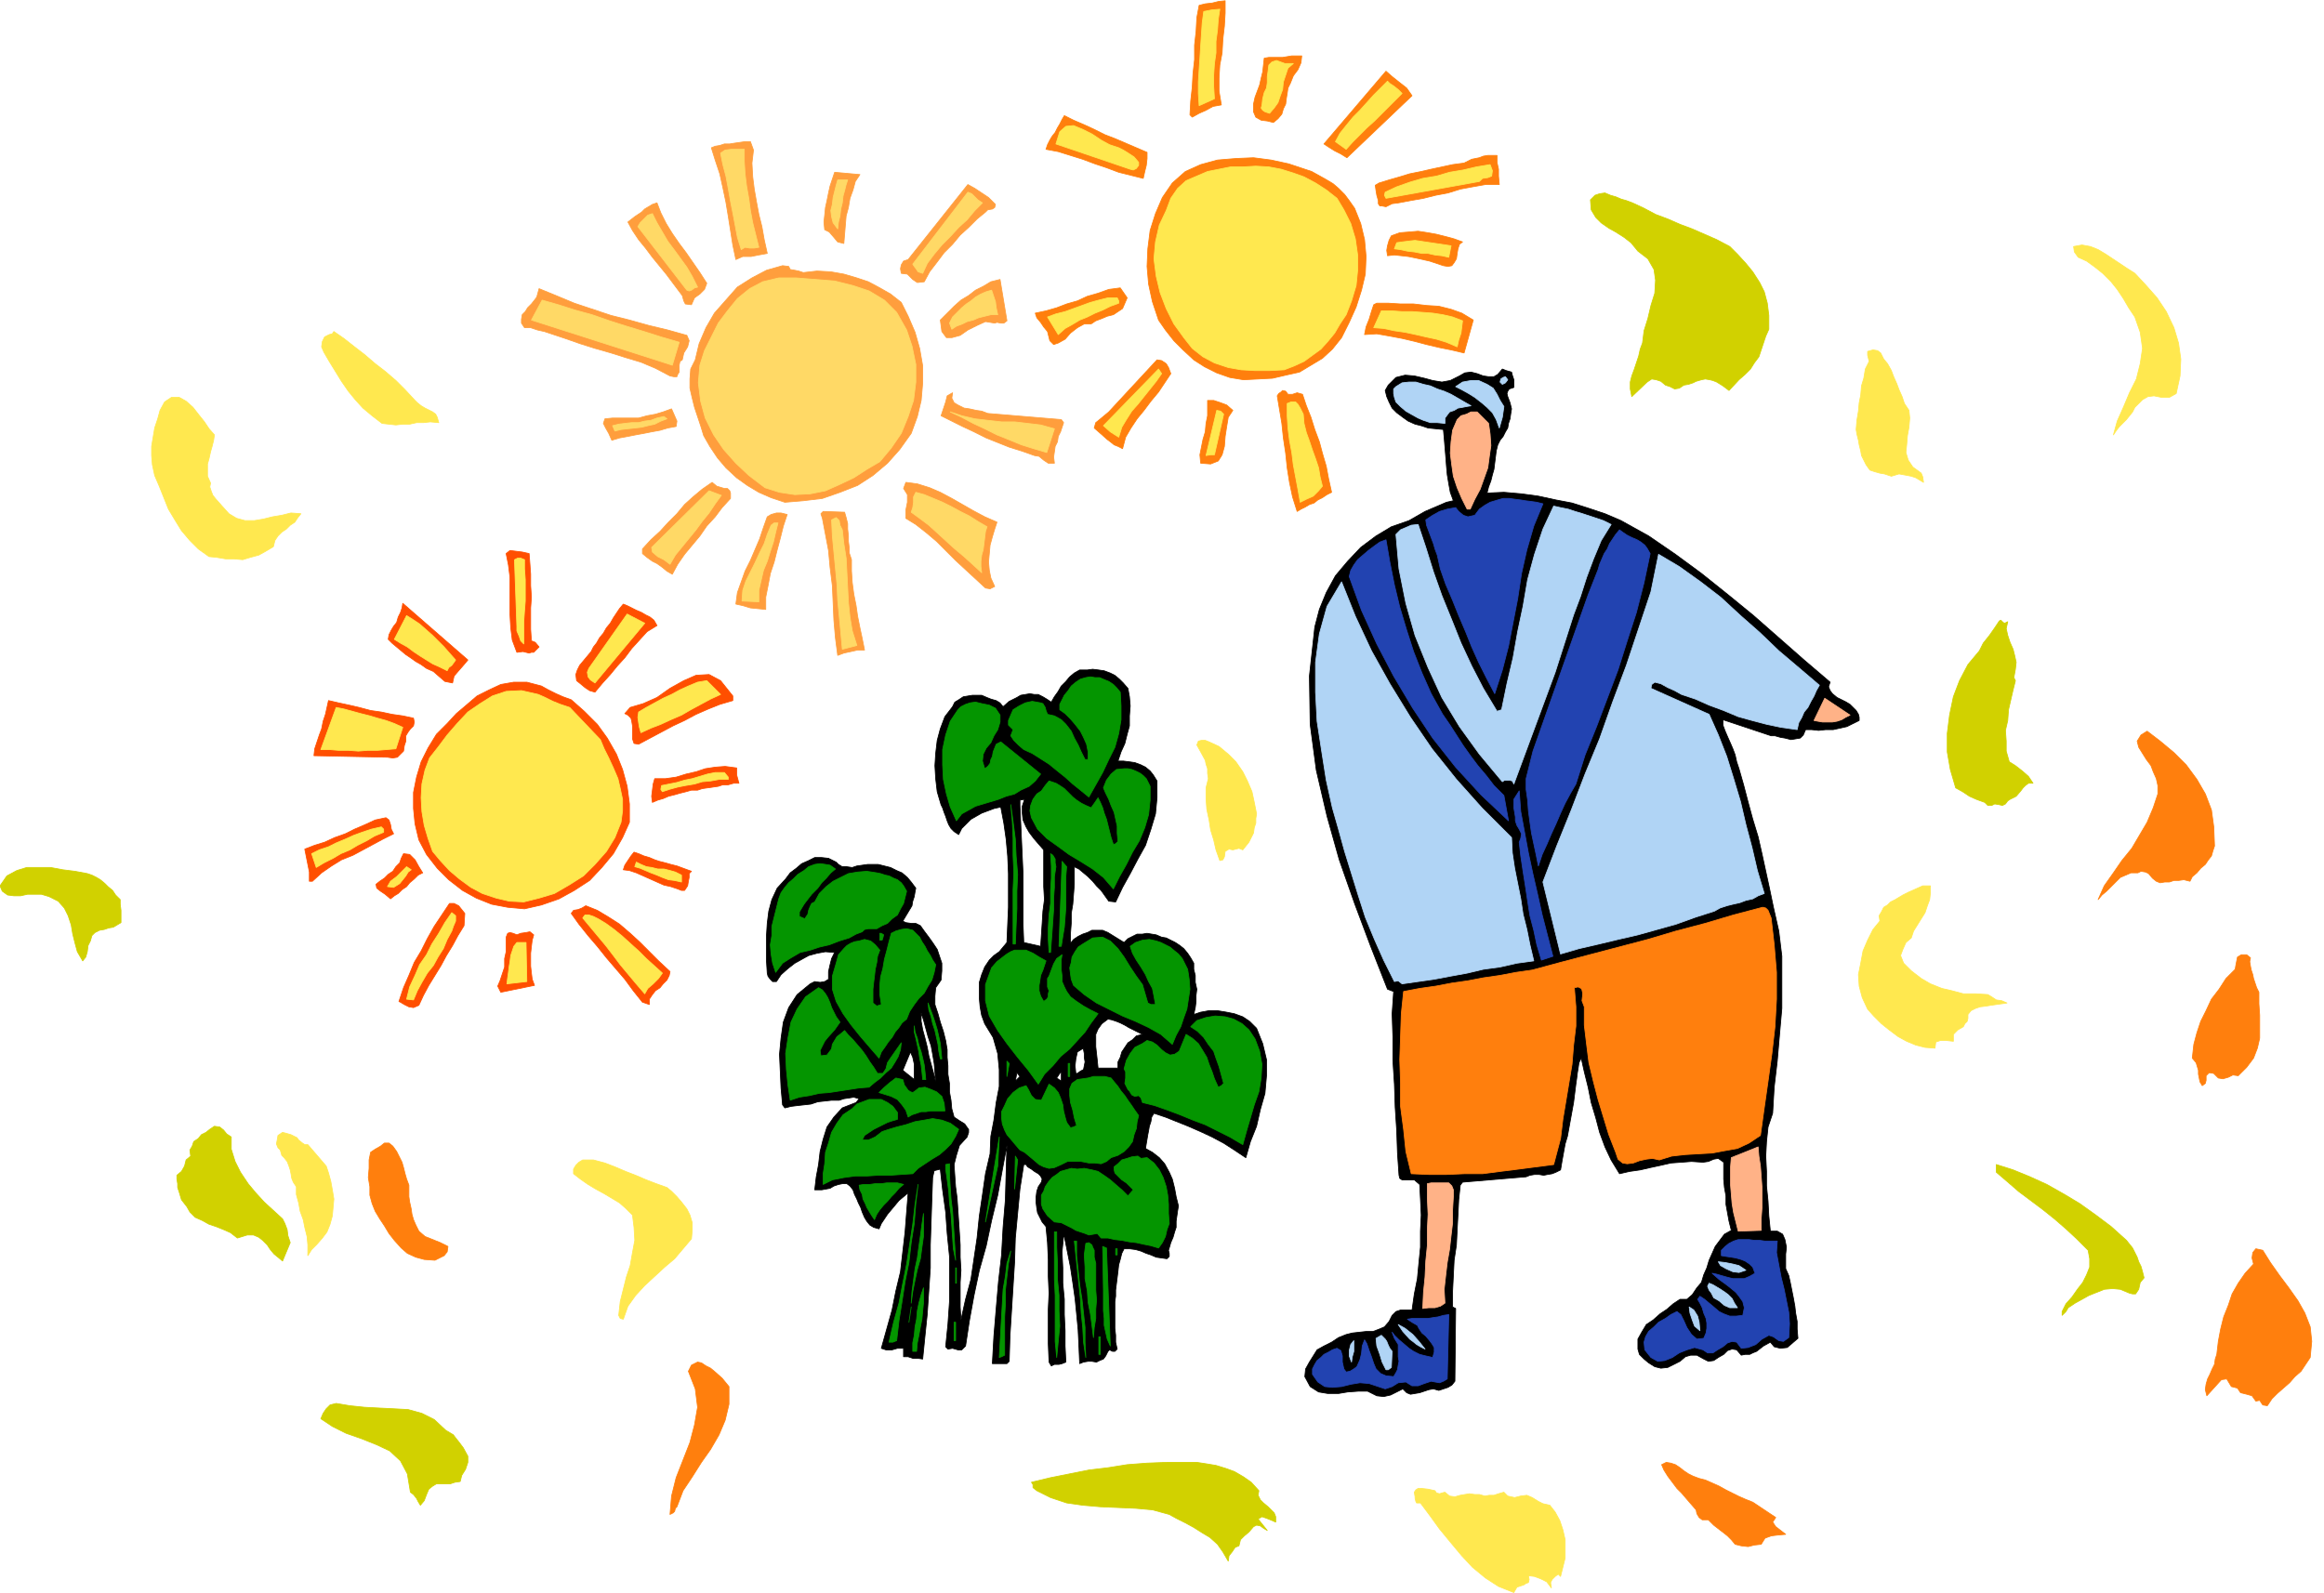
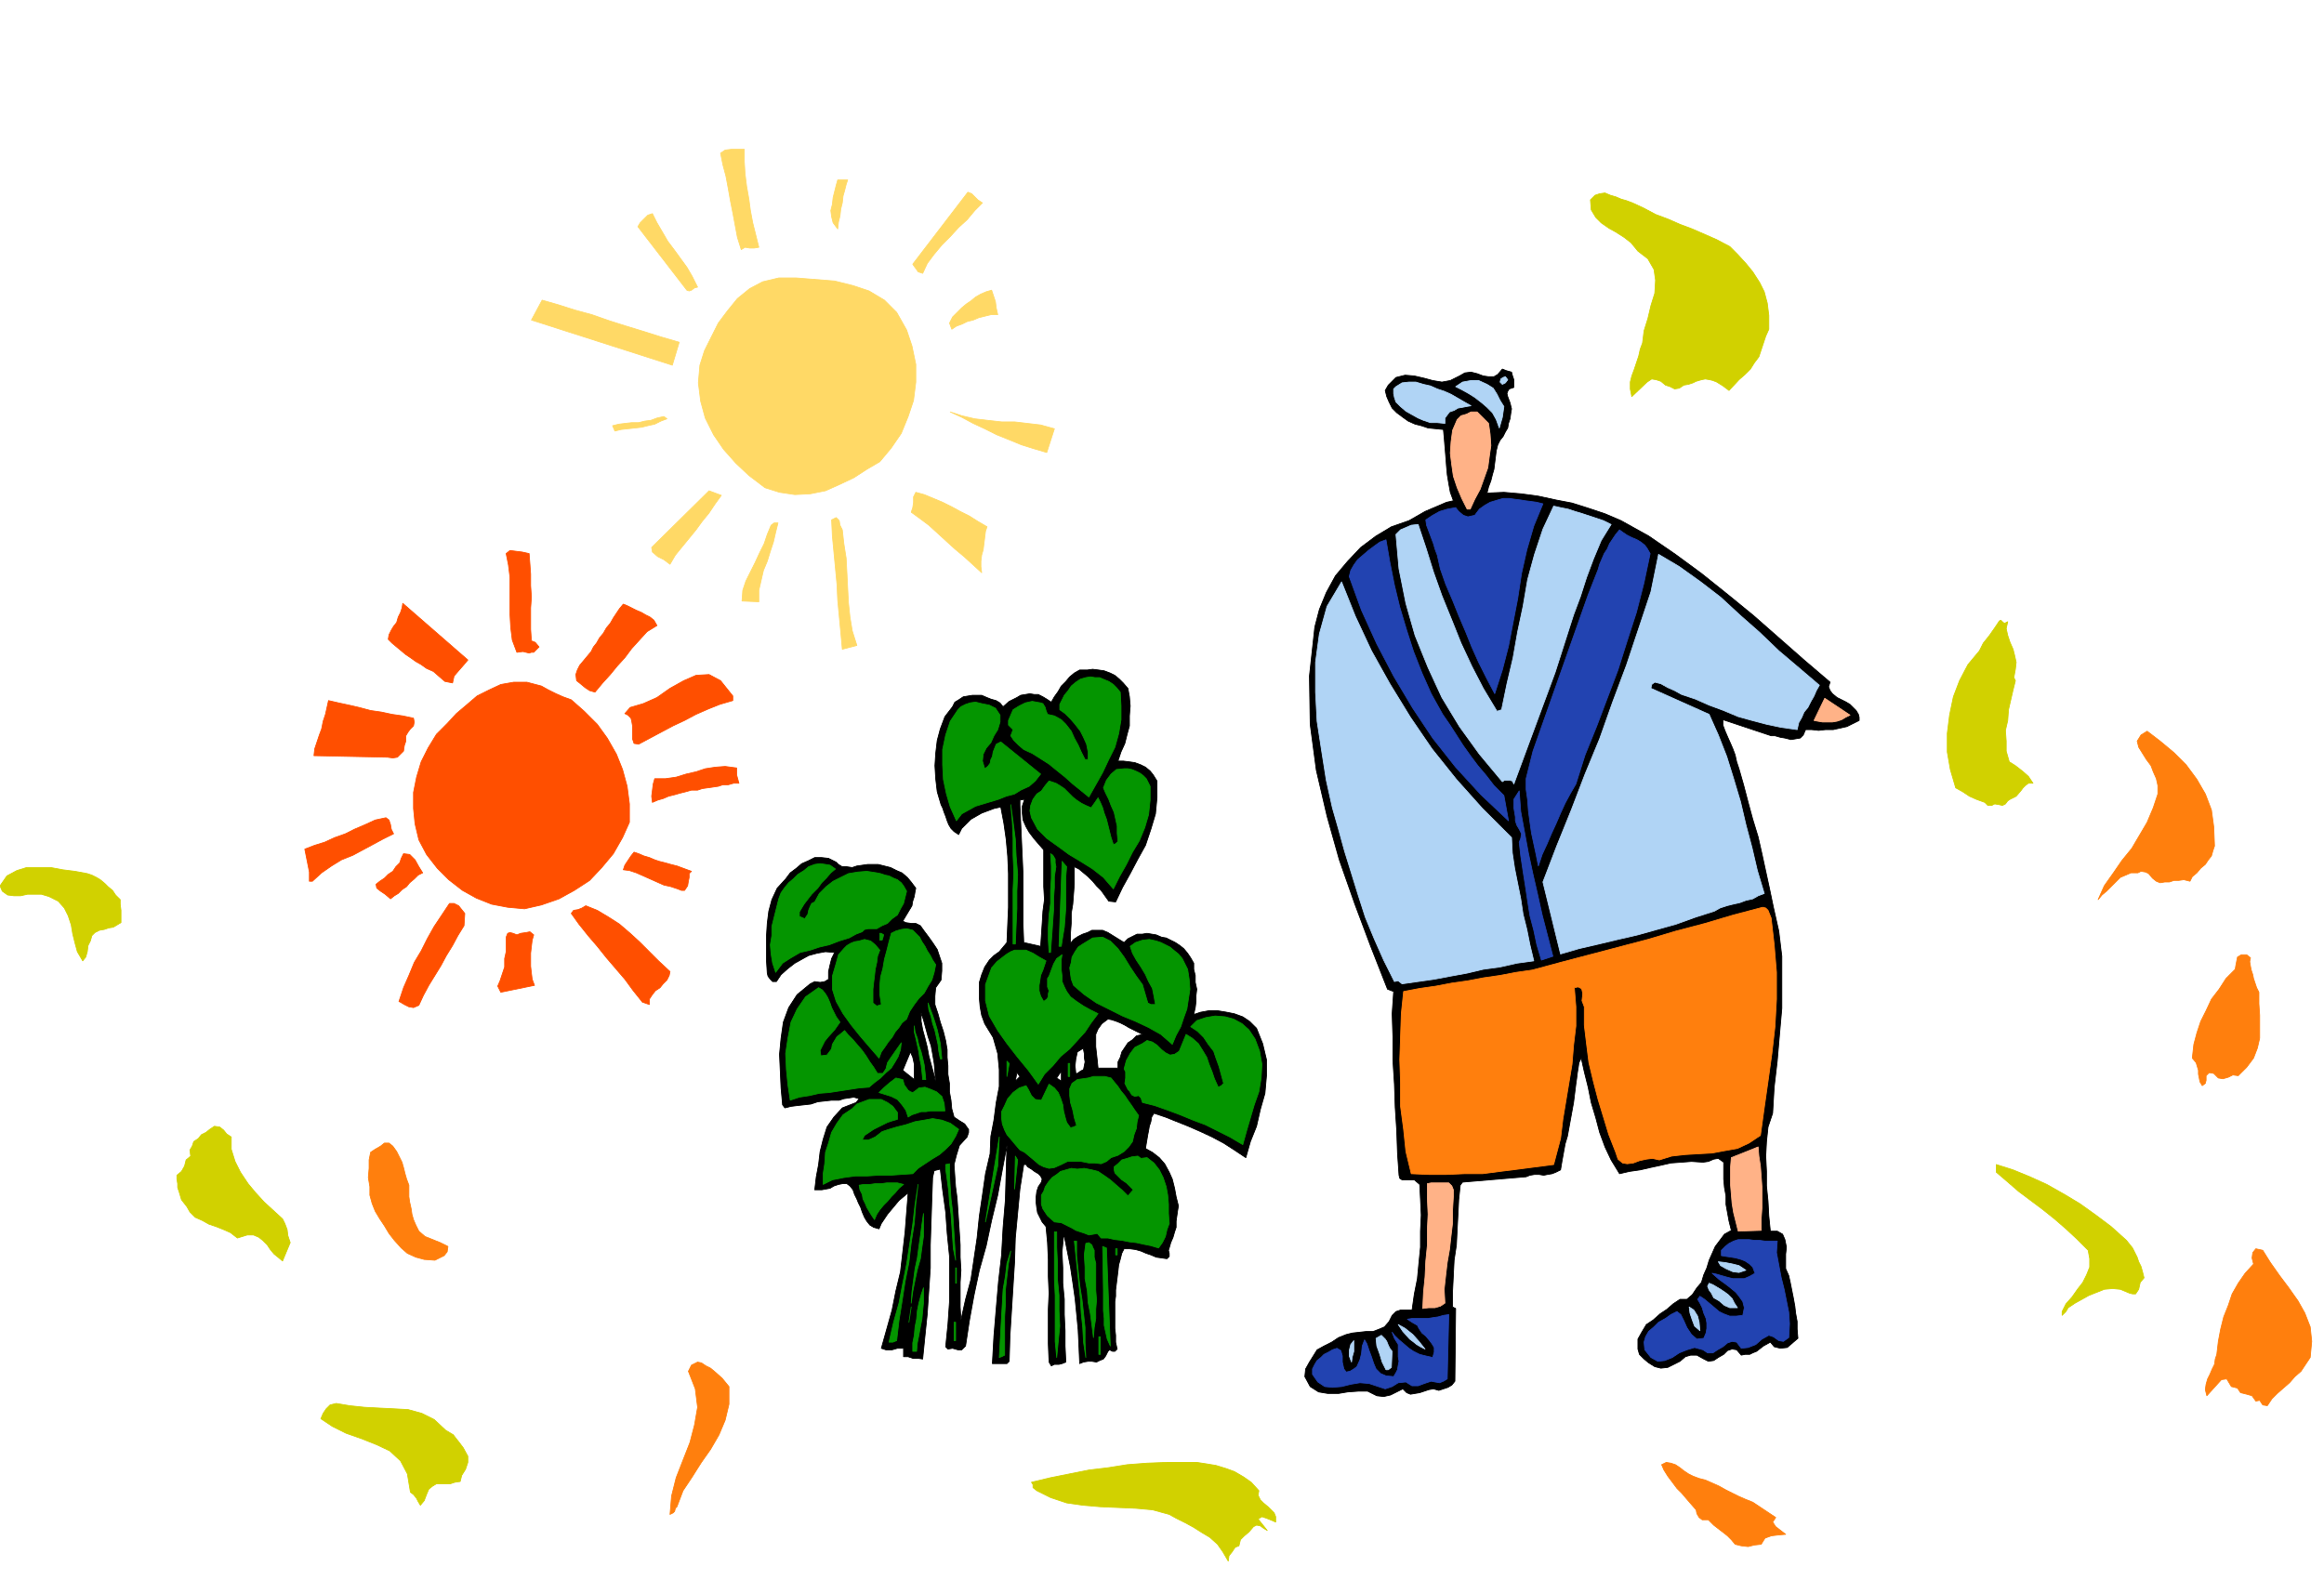
<svg xmlns="http://www.w3.org/2000/svg" fill-rule="evenodd" height="336.317" preserveAspectRatio="none" stroke-linecap="round" viewBox="0 0 3035 2081" width="490.455">
  <style>.pen0{stroke:#000;stroke-width:1;stroke-linejoin:round}.brush1{fill:#ff7f0d}.pen1{stroke:#ff7f0d;stroke-width:1;stroke-linejoin:round}.brush5{fill:#000}</style>
-   <path class="pen1 brush1" d="m1769 272 8 20 5 21 2 22-1 23-5 21-7 22-9 20-10 20-12 15-13 12-15 9-15 9-18 4-17 4-19 1-19 1-18-3-17-6-16-8-14-9-14-13-12-12-11-14-9-13-8-24-5-23-2-23 1-23 3-24 7-22 9-21 13-19 17-15 20-9 22-6 24-2 23-1 23 3 23 5 21 7 9 3 9 5 9 5 10 6 7 6 8 8 6 8 7 10zm-240 216-8 12-8 12-10 12-9 12-9 11-8 12-7 12-4 15-6-3-5-2-5-4-4-3-9-8-8-7 2-7 5-4 6-5 6-5 63-68 6 1 6 4 3 5 3 8zm81 48-6 9-2 12-2 13-1 13-3 11-5 8-10 4-13-1-1-11 2-10 2-10 3-10 1-11 2-10v-20h8l9 3 8 3 8 7zm69-25 3 4h6l6-2 7 2 5 15 6 15 5 16 6 16 4 15 5 17 3 16 4 18-6 3-6 4-6 3-5 4-6 2-5 3-6 3-5 3-6-19-4-19-3-19-2-19-3-20-2-19-3-18-3-18 2-3 3-2 2-2 4 1zm245-93-12 43-17-4-15-3-17-4-15-4-17-4-16-3-17-3-16 1 2-10 4-10 3-10 3-9 4-2h15l16 1h17l17 2 16 1 16 4 14 5 15 9zm-14-102-4 3-2 6-1 6-1 7-3 5-3 4-5 1-6-1-9-3-9-3-9-2-9-2-10-2-9-1-9-1-9 1-1-7 1-6 2-7 3-6 11-4 12-1 12-1 13 2 11 2 12 3 11 3 11 4zm45-113v9l2 9v9l1 11h-18l-17 3-16 3-16 5-16 3-16 4-17 3-16 3-8 1-8 4-5-1h-3l-2-3v-4l-2-7-1-6-1-7 5-3 13-4 14-4 13-4 15-3 13-3 14-3 14-3 15-2 10-5 10-2 5-2 6-1h12zm-111-78-85 81-8-5-8-4-8-5-6-4 81-95 8 7 10 8 9 7 7 10zm-144-52-1 9-4 9-6 8-4 10-3 6-1 7-1 6-1 8-3 6-2 7-5 6-6 5-8-2-8-1-7-4-3-7v-10l2-9 3-8 3-8 2-9 2-8 1-9 1-9 6-1h18l6-1 6-1h13zM1600 1v16l-1 17-2 17-1 18-3 16-1 17v17l3 18-11 2-9 5-9 4-9 5-3-3 1-18 2-18 1-18 2-18V59l2-18 1-18 3-16 8-2 9-1 8-2 9-1zm-102 198v8l-1 9-2 8-2 9-16-4-16-4-16-6-15-5-16-6-16-5-16-5-16-3 2-6 3-6 3-5 4-5 3-6 3-5 3-6 3-5 12 6 14 6 13 6 14 7 13 5 14 6 14 6 14 6zm-26 190-3 7-3 7-6 4-6 4-8 2-7 3-8 3-6 4h-9l-9 5-9 7-7 8-9 5-6 2-5-5-3-12-5-6-4-6-5-6-2-6 14-3 14-4 13-5 14-4 13-6 14-4 14-5 15-2 9 13z" />
-   <path d="m1028 672-5 15-4 16-4 15-4 16-5 15-3 16-3 15v16l-10-1-10-1-10-3-9-2 2-15 5-14 5-14 7-14 6-14 6-14 5-15 5-14 5-3 7-2h6l8 2zm75-3 2 7 2 8v7l1 9v7l1 8v7l3 9v15l1 15 2 15 3 15 2 14 3 15 3 14 3 15h-9l-9 2-9 2-8 3-3-23-2-23-1-23-1-22-3-24-2-22-4-21-4-21-2-6 3-3 28 1zm199 13-3 9-3 10-3 11-1 11-1 11 1 11 2 10 5 11-6 3-6-1-13-12-13-12-13-12-12-12-13-13-13-11-14-11-13-8v-11l2-10v-10l-5-8 3-8 15 2 16 5 14 6 15 8 14 8 14 8 15 8 16 7zm-58-169-1 7 3 6 5 3 8 4 7 1 9 2 7 1 8 3 96 8 3 4-2 6-2 6-3 6-1 7-3 6-1 7-1 7 1 8h-8l-6-4-6-5-6-1-17-6-16-5-15-6-15-6-16-8-15-7-14-7-14-7 3-9 3-9 2-8 7-4zm71-94-4 3h-4l-5-1-3 1-12-2-11 5-12 6-10 7-11 3h-7l-6-8-2-15 9-9 9-9 9-8 10-6 9-7 10-5 10-6 12-3 9 54zm-15-152-1 4-3 2-6 1-3 3-11 9-11 11-11 10-10 12-11 11-9 12-10 13-7 13-9 1-6-4-7-7-8-1-1-6 1-5 3-5 6-2 78-98 9 5 9 6 9 6 9 9zm-177-39-6 9-3 11-4 11-2 12-3 11-1 12-1 12-1 12-8-2-5-6-6-7-6-3-1-10 1-9 1-10 2-9 2-10 2-9 3-9 3-9 33 3zm-139-32-2 17 1 18 2 16 3 17 3 16 4 16 3 17 4 18-11 2-10 2h-11l-9 4-4-19-3-19-3-19-3-18-4-19-4-18-6-18-5-16 5-2 6-1 6-2h7l6-1 7-1 7-1h7l4 11zm-61 174-3 8-6 6-7 5-4 9-8-1-2-4-2-7-3-4-9-12-9-12-9-11-9-11-9-12-9-11-8-12-6-11 9-7 9-6 4-4 5-3 5-3 6-2 5 13 7 14 8 13 9 13 9 12 9 13 9 13 9 14zm-26 68 3 7-2 8-5 8-2 9-3 2-1 5v9l-2 3-1 3h-4l-5-1-19-10-19-8-20-6-19-6-21-6-19-6-20-7-18-6-9-3-9-2-9-3h-8l-4-6v-5l1-6 4-4 3-5 5-5 4-5 3-4 3-11 22 9 24 10 24 8 24 8 24 6 25 7 25 6 25 7zm-13 112-1 7-11 2-10 3-11 2-10 2-11 2-10 2-11 2-10 3-4-9-4-7-3-6 2-6 10-1h34l11-3 11-2 10-3 11-4 7 16zm70 101-11 12-9 12-11 12-9 13-10 12-10 12-9 13-7 13-7-4-6-5-7-5-6-3-7-5-6-5v-6l11-12 12-11 11-12 11-11 10-12 11-10 12-10 13-9 6 5 10 3h4l3 3 1 3v7zm76-303 2 4 6 1 5 1 6 2 18-2 18 1 17 3 17 5 15 5 15 8 14 8 14 11 9 18 9 21 6 21 4 23v22l-2 23-5 21-8 22-15 21-16 18-19 16-20 13-23 9-23 8-25 3-24 2-18-6-16-7-15-9-14-10-14-13-11-13-10-15-8-14-4-13-4-12-4-12-3-12-3-13v-12l1-13 6-12 5-21 9-21 11-19 15-17 15-17 19-12 19-10 21-6 8 1z" style="stroke:#ff9e3d;stroke-width:1;stroke-linejoin:round;fill:#ff9e3d" />
  <path d="M957 909v6l-17 5-15 6-16 7-15 8-15 7-15 8-15 8-15 8-6-1-2-6v-17l-1-6-1-4-4-4-4-2 7-8 17-5 18-8 17-12 18-10 16-7 17-1 15 8 16 20zm8 114h-7l-7 2h-7l-6 2-7 1-7 1-7 1-6 2h-8l-7 2-8 2-7 2-8 2-7 3-7 2-7 3-1-8 1-8 1-8 2-7h14l14-2 13-4 13-3 12-4 13-2 13-1 15 2v9l3 11zm-81 108 19 7-3 3v5l-1 5-1 6-2 3-2 3h-4l-5-2-9-3-9-2-9-4-9-4-9-4-9-4-9-3-8-1 2-6 4-6 4-6 4-5 6 2 7 3 7 2 7 3 6 2 8 2 7 2 8 2zm-9 138-1 5-3 6-5 5-4 5-6 4-4 5-4 6v7l-9-3-12-15-11-15-12-14-12-14-12-15-12-14-12-15-10-14 3-4 6-1 5-2 5-3 15 6 15 9 14 9 14 12 12 11 13 13 12 12 15 14zm-178-48-2 7-1 8-1 9v17l1 9 1 8 3 8-44 9-4-8 3-7 3-9 3-9v-11l2-9v-19l2-5 3-1 4 1 5 2 5-2 7-1 5-1 5 4zm-90-28-1 16-8 13-7 13-8 13-7 13-8 13-8 13-7 13-6 13-7 3-6-1-6-3-5-3-2-1 6-18 7-16 7-17 9-15 8-16 9-16 10-15 10-15h6l6 3 4 5 4 5zm-55-53-6 3-5 5-6 5-4 5-6 4-5 5-5 3-5 4-7-6-6-4-5-4-1-5 5-4 6-4 5-5 6-4 4-6 5-5 2-6 3-6 8 1 7 7 5 9 5 8zm-38-51-14 7-13 7-13 7-13 7-15 6-13 8-13 9-12 11h-4v-12l-1-5-1-5-2-10-2-10 13-5 13-4 13-6 14-5 12-6 14-6 13-6 14-3 4 3 2 6 1 6 3 6zm26-151 1 5-1 5-4 4-3 4-3 5v7l-2 6-1 7-4 4-4 4-6 1-7-1-96-2 1-9 3-9 3-9 3-8 2-10 3-9 2-9 2-9 13 3 14 3 13 3 15 4 14 2 14 3 14 2 14 3zm71-76-5 6-7 8-6 7-2 9-10-2-7-6-8-7-9-4-7-5-7-4-7-5-6-4-6-5-6-5-6-5-5-5 1-6 3-6 3-5 4-5 2-7 3-6 2-6 1-6 85 74zm80-139 1 13 1 14v15l1 15-1 14v28l1 15 5 2 5 6-4 4-3 3h-3l-3 1-8-2-8 1-6-16-2-16-1-17v-49l-2-16-3-15 5-4 8 1 8 1 9 2zm167 94-13 8-10 11-10 11-9 12-10 11-9 11-10 11-10 12-7-2-6-4-6-5-5-4-1-8 2-6 3-6 5-6 5-6 5-6 3-6 4-5 4-7 5-6 4-7 5-6 4-7 4-6 4-6 5-6 5 2 6 3 6 3 7 3 5 3 6 3 5 4 4 7zm-112 97 17 15 17 17 13 18 12 21 8 20 6 22 3 23v24l-9 20-12 21-15 18-16 17-20 13-20 11-23 8-22 5-22-2-21-4-20-8-18-10-18-14-15-15-14-18-10-19-5-21-2-20v-21l4-20 6-20 9-18 11-18 14-14 12-13 13-11 14-12 16-8 15-7 17-3h17l19 5 9 5 10 5 9 4 11 4z" style="stroke:#ff4f00;stroke-width:1;stroke-linejoin:round;fill:#ff4f00" />
-   <path d="m1593 12-2 13-1 14-2 15v15l-2 14-1 15v15l1 16-20 9-1-16v-15l1-16 1-15 1-16 1-15 1-15 2-15 10-2 11-1zm96 71-7 6-3 9-3 9-1 10-3 8-3 9-5 7-6 7-6-2-3-2-2-3 1-3 1-9 2-8 3-6 1-7v-8l1-7 1-8 4-4 6-2 11 4h11zm142 39-9 9-9 9-9 9-9 9-10 9-9 9-9 9-9 10-7-5-7-5 6-11 8-10 9-11 9-9 9-10 9-10 9-9 9-9 3 3 6 4 5 4 5 5zm-344 90v4l-3 4-4 2-4-1-97-33 5-16 8-7 10-1 12 5 12 6 12 8 11 6 12 4 6 3 8 5 6 4 6 7zm259 47 9 15 9 18 6 20 3 21v20l-2 20-6 20-7 18-8 12-7 12-9 11-9 10-11 8-11 8-13 6-13 5-19 1h-19l-18-1-17-3-18-6-15-8-14-11-11-14-13-18-10-20-8-21-5-21-3-23 2-22 5-22 9-19 6-16 9-13 11-10 14-6 14-6 15-3 15-3h16l17-1 17 1 16 3 16 5 14 5 15 8 14 9 14 11zm146 77-9-2-9-1-9-2h-8l-10-2-9-1-9-2-8-1 3-8 7-1 8-1 9-1 47 7-3 15zm-431 57v3l-11 4-10 5-10 4-10 5-10 4-10 6-9 5-9 8-14-23 11-4 12-3 11-4 11-4 11-4 11-3 12-3h12l2 4zm449 26-1 8-1 8-3 9-2 9-14-6-13-4-14-3-13-3-14-3-14-2-14-3-13-1 10-22h13l14 1h13l14 1 13 1 13 2 13 3 13 5zm-393 69-7 10-8 10-8 10-8 10-8 9-7 11-6 10-4 13-11-7-9-8 72-74 4 6zm210 147-5 6-7 7-9 4-8 4-3-17-3-16-3-16-2-16-3-16-2-16-1-16v-16l5-2h6l3 3 3 5 4 8 1 12 3 12 4 11 4 12 4 11 4 12 2 12 3 12zm-129-94-12 53h-5l-6 1 14-59 5 1 4 4zm351-318-1 7-5 2-7 1-4 4-122 22-2-4 1-4 15-7 17-6 17-5 18-3 17-5 18-3 17-4 18-3 3 8zM685 731v12l1 14v28l-1 13-1 14v29l-4-4-2-6-3-7v-6l-3-84v-3l4-2h4l5 2zm92 161-6-4-3-4-1-6 2-5 50-71 23 12-65 78zm-182-30-2 3-3 4-4 3-2 4-10-5-9-4-8-5-8-5-9-6-8-6-9-5-8-5 16-31 8 5 9 6 8 7 9 8 7 7 8 8 7 8 8 9zm346 45-13 6-13 7-13 7-12 7-14 6-13 6-13 5-13 6-2-7-1-6-1-7 1-7 10-6 11-6 11-6 11-5 11-6 11-5 12-5 12-2 18 18zm-157 59 5 12 6 12 6 13 6 14 3 13 3 14v15l-2 15-8 20-11 18-15 17-15 15-19 12-19 11-20 6-20 5-19-1-17-4-18-6-15-8-15-11-13-11-12-13-10-12-6-17-5-17-3-18-1-18 1-18 4-18 6-16 11-14 12-16 13-15 14-15 16-11 16-10 18-6 20-1 22 5 9 4 10 5 5 2 5 2 6 2 6 2 40 42zm-258-16-9 28-12 1-12 1h-13l-12 1-13-1h-13l-12-1h-11l20-55 10 2 11 3 11 3 12 3 10 3 11 3 11 4 11 5zm425 65v3h-12l-11 2-11 1-10 3-12 2-10 2-11 3-9 3-2-3 1-5 10-2 10-2 10-3 10-2 10-3 10-3 10-2h12l5 6zm-450 68v4l-12 5-10 6-12 6-10 6-12 5-10 6-12 6-10 6-6-18 10-5 12-4 10-5 12-5 11-5 11-4 12-4 13-3 3 3zm389 60v9l-9-2-8-1-8-3-7-3-8-3-7-3-7-3-7-2 2-6 6 3 7 3 7 1 8 2h8l8 2 7 2 8 4zm-353-7-4 3-3 5-4 5-4 5-8 5-8-1 4-7 8-6 7-7 6-6 6 4zm53 80-6 11-5 12-7 11-6 11-8 10-7 12-6 11-5 12-9-1 4-16 7-15 6-14 9-13 7-14 9-14 8-14 9-13 5 4v7l-3 7-2 6zm275 55-5 7-7 7-7 6-4 7-12-14-10-12-10-12-9-12-10-13-10-12-10-12-10-12 3-4h5l6 2 6 3 10 6 11 8 11 9 11 10 10 9 10 10 10 9 11 10zm-177 11-26 3 1-8 1-7 1-8 1-6 1-8 2-6 2-6 4-5h12l1 51zm1805-746 1 10-1 12-2 11-1 12-1 10 3 10 6 9 11 8 2 5 1 7-5-3-5-3-6-2-5-1-11-2-10 3-9-3-6-1-7-2-6-2-5-7-3-6-3-6-1-6-2-8-1-6-2-8-1-6 1-12 2-12 1-11 2-10 1-12 3-10 2-12 5-10-2-8v-5l7-2 6 1 4 3 4 8 5 6 5 9 3 8 4 9 3 8 4 9 3 9 6 9zm-606 1413 6 5 7 1 7-2 6-1 6-1 7 1h6l7 2 6-1h6l6-2 7-2 5 5 9 2 8-2 8-1 7 3 8 5 6 3 9 2 7 9 6 11 4 12 3 13v24l-3 12-3 12-3-3-4 3-4 4-2 4 1 7-6-8-8-4-8-3-8-1 1 5-1 4-3 1-3 2-9 3-4 7-20-8-17-11-17-14-14-15-15-18-14-17-13-18-12-16h-5l-1-2-1-4v-2l-1-6 2-3 3-2h4l9 1 9 2 2 3 4 1 3-1 4-1zM426 1523l3 9 3 11 2 11 2 12-1 11-1 11-3 11-4 10-6 8-7 8-7 7-5 8v-14l-1-11-3-12-2-10-4-11-2-11-3-11v-10l-4-6-2-5-1-6-1-5-2-6-2-5-4-5-3-3-2-7-3-3-2-5 1-5 1-6 3-2 3-2 4 1 7 2 8 4 2 3 5 4 3 2h4l24 28zM542 523l3 3 5 4 5 3 6 3 4 2 4 3 2 4 2 7-11-1-9 1h-9l-9 2h-9l-9 1-9-1-9-1-13-10-12-10-10-11-9-11-9-13-8-13-8-13-7-12-3-7 1-7 3-6 6-3 4-1 2-3 13 9 14 11 13 10 14 12 13 10 14 12 12 12 13 14zm1099 540-1 6v6l-2 6-1 7-3 6-3 6-4 5-4 5-5-2-4 1-4 1-5-1-5 3-1 7-2 4-4 1-5-14-3-13-4-13-2-13-3-14-1-14v-14l3-12-1-7v-6l-2-6-1-5-6-11-5-9 2-5 4-1h5l5 2 13 6 12 10 10 10 9 13 6 12 6 14 3 14 3 15zm1147-706 14 15 15 17 12 18 10 21 6 20 3 21-1 22-5 23-9 5h-10l-10-2-8 1-7 4-5 5-5 5-3 6-8 10-9 9-4 5-4 6 5-18 8-18 8-19 9-18 5-20 3-20-3-21-7-20-8-12-7-12-8-12-8-10-11-11-10-8-11-8-11-5-5-7-1-7 11-2 11 2 10 4 10 6 9 6 9 6 9 6 11 7zm-292 868-7 6-4 9-3 8 4 10 10 10 13 10 12 7 15 6 13 3 15 4h16l16 1 5 3 6 4 7 1 7 3-7 1-7 1-7 1-6 1-8 1-6 2-6 3-4 5v5l-1 4-3 3-2 4-7 4-6 6v9l-9-1h-8l-6 2-1 8-13-1-12-3-12-5-11-6-12-9-10-8-10-10-8-9-7-15-4-15-1-15 3-15 3-16 6-14 7-14 9-11-1-7 3-5 3-6 5-3 4-4 6-3 5-3 5-3 8-4 9-4 9-4h10v9l-1 9-3 8-3 9-5 8-5 8-5 8-3 9zM871 1551l6 5 7 7 6 7 7 9 4 8 3 10v10l-1 11-11 13-11 13-13 11-13 12-13 12-12 13-10 14-6 17-4-1-2-4 2-18 4-16 4-16 5-15 3-17 3-16-1-17-2-16-9-9-8-7-10-6-10-6-11-6-10-6-10-7-9-7v-6l3-5 4-4 5-3h14l15 4 13 5 14 6 13 5 14 6 13 5 14 5zM280 568l-1 7-2 8-2 7-2 9-2 7v16l4 9-1 5 2 6 2 5 4 5 8 9 9 10 10 6 11 3h12l12-2 12-3 12-2 12-3 13 1-4 5-4 6-6 4-5 5-6 4-5 5-4 6-2 8-10 6-9 5-11 3-10 3-11-1h-11l-12-2-10-1-14-10-11-11-11-13-8-13-9-15-6-15-6-15-6-14-3-14-1-12v-12l2-12 2-12 4-12 3-11 6-11 9-6h10l9 5 9 8 7 9 8 10 6 9 7 8z" style="stroke:#ffe84f;stroke-width:1;stroke-linejoin:round;fill:#ffe84f" />
  <path class="pen0 brush5" d="m1974 486 1 4 2 6v10l-6 2-2 3-1 3 1 4 3 8 2 8-1 6-1 7-2 6-1 6-3 5-3 6-4 5-3 6-2 8-1 8-1 8-1 8-2 7-2 8-3 8-2 8 22-1 23 2 22 3 23 5 21 4 22 7 21 7 21 9 36 20 35 24 34 25 35 28 33 27 33 29 33 29 34 29-2 6 2 5 3 4 6 5 6 3 6 3 5 3 6 6 2 2 3 5 1 4v4l-8 4-8 4-9 2-9 2h-10l-9 1-9-1h-8l-3 7-4 4-6 1-6 1-8-2-6-1-7-2h-5l-63-21v7l3 8 3 7 4 9 3 7 3 8 2 9 3 9 6 21 6 23 6 22 7 23 5 22 5 23 5 23 5 24 7 31 4 33v68l-3 34-3 35-4 34-2 34-6 18-2 19-1 19 1 20v19l2 20 1 19 2 20h9l7 4 3 7 2 10-1 9v19l4 9 2 9 2 10 2 10 2 11 1 9 2 11v10l1 12-7 6-7 6-9 1-8-2-5-6-9 5-9 7-5 2-4 2h-6l-5 1-6-7-6-1-6 2-5 5-7 4-6 4-7 1-6-3-9-5h-8l-7 2-7 6-8 4-8 4-9 1-8-2-8-5-6-5-6-6-2-7v-13l5-9 6-10 9-6 9-8 9-6 8-7 9-6h9l7-6 6-9 6-7 3-10 4-9 3-10 4-9 4-9 6-8 6-8 9-5-3-12-2-11-2-11v-11l-2-11-1-11v-22l-7-5-6 1-7 3-7 1-15-1-13 1-14 1-13 3-14 3-13 3-14 2-13 3-11-18-8-17-7-19-5-19-6-20-4-20-5-20-4-18-3 6-1 7-1 6-1 8-1 7-1 8-1 8-1 8-2 11-2 11-2 11-2 11-3 10-2 11-2 11-2 12-6 3-5 2-6 1-5 1-6-1h-6l-6 1-5 2-83 7-3 4-2 19-1 20-1 19-1 20-3 20-1 20-1 20v21l4 2-1 95-4 5-5 3-6 2-6 2-7-2-6 1-6 2-6 2-6 1-6 1-5-2-5-5-8 4-8 4-9 2-9-1-12-6h-12l-14 1-12 2h-14l-12-2-11-7-7-13 1-10 5-9 5-8 5-8 9-5 10-5 9-6 10-4 8-2 9-1 9-1h9l8-3 7-3 6-7 4-8 5-5 6-2h15l3-21 4-20 2-21 2-20v-21l1-21-1-21-1-19-7-6h-16l-3-2-1-4-2-29-1-29-2-31-1-30-2-31v-31l-1-30 2-29-8-3-22-56-21-56-20-57-16-57-14-60-8-60-1-63 7-64 6-23 9-22 12-22 16-19 17-18 20-15 20-12 23-8 7-4 7-4 7-4 7-3 7-3 7-3 7-3 9-2-4-11-2-11-2-12-1-11-1-13-1-12-1-12-1-11-10-1-10-1-9-3-8-2-9-4-7-5-8-6-6-6-4-8-3-7-2-8 4-7 10-10 12-3 12 1 13 3 11 3 12 2 11-2 12-6 7-4 8-1 8 2 8 3 7 1h7l5-3 6-7 5 2 7 2z" />
  <path d="m1377 560-10 31-17-5-16-5-17-7-15-6-16-8-15-7-15-8-15-7 15 5 17 4 17 2 18 2h17l17 2 17 2 18 5zM972 195v16l1 16 2 16 3 17 2 15 3 16 4 16 4 16-6 1h-6l-6-1-5 3-5-16-3-16-3-16-3-15-3-17-3-16-4-15-3-15 6-4 8-1h17zm135 40-2 6-2 8-2 7-1 9-2 8-1 9-2 8-1 9-6-8-2-8-1-8 2-8 1-9 2-8 2-8 2-7h13zm176 30-10 10-10 12-11 10-11 12-11 11-10 12-9 12-6 13-6-2-2-3-3-4-2-3 72-94 5 2 4 4 4 4 6 4zm-431 14 6 12 7 12 7 12 9 12 8 11 8 11 7 12 7 14-4 1-4 3-3 1-3-1-64-83 3-5 5-5 5-5 6-2zm332 152 7 21 5 24v23l-3 24-7 21-9 22-13 19-15 18-17 10-17 11-19 9-18 8-20 4-20 1-20-3-19-6-21-16-17-16-16-18-13-19-11-22-6-22-3-24 2-23 6-19 9-18 9-18 12-16 13-16 16-13 17-9 21-5h23l25 2 25 2 24 6 21 7 20 12 16 16 13 23zm119-20h-9l-8 2-8 2-7 3-8 2-6 3-8 3-6 4-3-8 4-8 6-6 6-6 6-5 6-4 6-5 7-4 7-3 7-2 2 6 3 9 1 8 2 9zm-416 36-9 30-184-59 14-26 21 6 22 7 22 6 23 8 22 7 23 7 22 7 24 7zm-16 100-8 3-8 4-9 2-8 2-9 1-9 1-9 1-8 2-3-7 8-2 8-1 9-1h9l8-2 8-1 8-3 9-2 4 3zm71 100-8 11-8 12-9 11-8 11-9 11-9 11-9 11-7 12-8-6-8-4-7-6-1-6 75-74 8 3 8 3zm347 41-2 6-1 8-1 8-1 8-2 7-1 8v7l1 8-12-11-11-10-12-10-11-10-12-11-11-10-12-9-11-8 2-6 1-7v-7l3-6 11 3 12 5 12 5 12 6 11 6 12 6 11 7 12 7zm-189 4 2 18 3 19 1 19 1 20 1 19 2 19 3 18 6 19-19 5-2-22-2-21-2-21-1-21-2-21-2-21-2-21-1-21 6-3 4 4 1 6 3 6zm-84-9-3 12-3 13-4 12-4 13-5 12-3 13-3 13v15l-22-1 1-14 4-12 6-12 6-12 6-13 6-12 4-12 5-12 4-3h5z" style="stroke:#ffd966;stroke-width:1;stroke-linejoin:round;fill:#ffd966" />
  <path d="m1944 553 2 14 1 15-2 14-2 15-5 14-5 14-7 13-6 13h-4l-7-14-6-14-5-15-2-14-2-16 1-15 2-15 6-14 5-5 7-2 6-3h8l15 15zm472 381-6 3-5 3-6 2-6 1h-13l-6-1-5-1 14-29 33 22zm-116 673-30 1-3-12-3-12-2-12-1-12-1-12v-24l1-12 35-14 1 12 2 13 1 13 1 14v28l-1 14v15zm-402-44-1 17v17l-2 17-2 18-3 17-2 17-2 18 1 18-6 4-7 2h-8l-8 1 1-21 2-20 1-21 2-20v-21l1-20-1-21v-19l5-1h23l4 4 2 5v9z" style="stroke:#ffb287;stroke-width:1;stroke-linejoin:round;fill:#ffb287" />
  <path d="m2015 658-12 29-9 31-7 31-5 33-6 31-6 31-8 31-10 31-11-21-10-20-9-20-8-20-9-21-8-20-9-21-7-20-2-9-2-9-3-8-2-7-3-8-3-8-3-8-1-7 9-6 9-5 10-3 11-2 4 5 6 5 6 2 9-2 6-8 7-5 7-4 10-3 7-2h8l7 1 8 1 6 1 8 1 7 1 8 2zm-131 275 9 13 9 14 9 14 10 14 9 12 11 13 10 13 13 13 6 33-36-34-33-36-30-38-26-39-25-42-22-42-20-44-16-44 2-8 4-7 5-7 7-6 7-6 8-6 7-5 8-3 5 29 6 30 7 29 9 30 9 28 11 28 12 27 15 27zm271-210-8 38-10 39-12 37-12 38-14 37-14 37-15 37-12 38-7 12-7 13-6 13-6 14-6 13-6 14-6 13-5 15-3-15-3-14-3-14-2-14-2-15-1-14-2-14v-14l9-36 12-34 12-34 12-34 12-34 12-34 12-34 13-33 2-7 3-7 3-7 4-6 3-7 4-6 4-6 5-6 4 3 6 4 6 3 7 3 5 3 5 4 3 4 4 7zm-127 526-15 5-6-20-4-19-5-19-3-19-3-20-3-19-3-20-2-18 2-5 1-6-3-6-3-5-2-6v-5l-1-6-1-6v-11l7-11 2 27 5 27 5 27 6 28 6 26 6 27 7 27 7 27zm-138 552-5 3-5 2-6-1-5-1-9 3-8 3h-8l-8-5-10 1-8 5-9 3-9-3-12-4-12-1-12 2-12 3-12 1-10-1-9-6-7-10v-7l3-6 3-5 5-4 4-4 6-3 5-3 6-2 5 3 2 7v8l2 9 3 4 5-1 5-3 4-3 4-9 2-8 1-10 3-8 3 5 3 9 3 8 3 9 3 7 6 6 7 3 10 1 3-5 2-4 1-6 1-5-1-6v-16l-5-8-3-8 3 4 6 6 6 5 7 6 6 4 8 4 8 2 9 2 2-7v-6l-3-5-3-4-5-6-5-4-4-6-2-4-7-4-6-4 6-1h21l6-1 7-1 7-2 7-1-2 84zm431-180-1 15 3 16 3 16 4 16 3 15 3 15 1 15-1 18-7 5-6-1-7-5-6-2-9 5-8 7-10 4-9 1-6-8-6-1-6 2-6 5-7 4-6 4h-7l-6-4-11-3-10 3-10 4-9 6-10 4-9 1-9-5-8-10-1-10 2-7 4-7 7-6 6-6 9-5 7-5 8-4 5 4 4 8 4 9 6 9 7 6 9-1 3-7 1-6v-7l-1-6-3-7-2-7-3-6-3-5 3-4 6 4 6 5 6 5 7 6 6 3 8 3h8l9-1 2-10-2-8-5-7-4-5-6-5-5-4-11-8-9-8 5 1 7 2 7 2 8 2h15l7-3 7-4-3-8-4-4-6-4-5-2-7-2-6-1-7-1-6-1v-7l5-5 5-4 6-3 6-2h14l7 1h7l7 1h16z" style="stroke:#2243b1;stroke-width:1;stroke-linejoin:round;fill:#2243b1" />
  <path d="m1974 1094 1 20 3 20 4 20 4 20 3 20 5 20 4 20 5 21-22 3-22 5-22 3-21 5-22 4-21 4-21 3-21 3-5-4-5 1-14-28-12-27-12-29-9-28-9-29-9-29-8-29-8-28-8-36-6-38-6-39-2-38v-39l5-37 10-36 19-32 18 45 21 45 24 43 27 44 28 41 32 40 34 38 38 38zm402-199-4 7-3 7-4 7-4 8-5 6-3 7-4 7-2 9-21-3-19-4-19-5-18-5-19-8-19-7-18-8-18-6-9-5-9-4-9-5-8-2-4 3-1 5 76 34 12 27 11 28 9 29 9 30 7 30 8 30 7 30 9 30-8 3-7 4-9 2-8 3-9 2-8 2-9 3-7 4-25 8-25 9-25 7-25 7-26 6-25 6-26 6-24 7-23-94 18-47 19-47 18-47 19-46 17-48 18-48 16-48 16-48 10-49 27 16 28 20 26 20 26 24 25 22 25 24 26 22 27 23zm-272-210-13 21-10 24-9 24-8 25-9 24-8 25-8 25-8 25-54 146-2-4-4-1h-6l-3 2-30-36-26-36-23-38-18-39-17-42-12-42-9-45-4-45 6-6 7-3 7-3 9-1 10 30 10 32 11 31 13 32 12 30 14 30 15 29 18 30 6-2 7-34 8-34 6-34 7-33 6-35 9-33 11-33 14-30 9 2 10 2 9 3 10 3 9 3 9 3 9 3 10 5zm-183-155-6 1-5 1-6 1-5 3-6 2-3 4-3 4v7l-10-1h-9l-9-3-7-3-9-5-7-4-7-6-6-6-2-6-1-5v-6l3-3 8-5 9-1h9l10 3 9 2 9 4 9 3 9 4 26 15zm48-34-3 4-4 2-3-3 1-4 3-2 3-1 3 4zm-5 35-1 7-1 7-2 7-2 7-4-11-5-9-7-7-7-6-9-7-8-5-9-5-8-4 9-6 11-2h10l11 5 8 5 5 8 4 8 5 8zm316 1128-9 3-8-1-9-4-7-4-3-5 9 1 10 2 8 2 9 6zm-11 49h-10l-7-3-7-6-7-4-3-6-3-4-2-5 2-4 5 2 5 3 5 3 6 4 4 3 5 5 3 6 4 6zm-49 30-7-6-3-8-3-9-1-8 6 4 5 8 2 8 1 11zm-359 24-6-3-5-3-5-4-4-3-9-10-6-9 9 5 10 8 8 9 8 10zm-44 24-4 3h-3l-5-10-3-10-4-11-1-10 7-4 5 5 2 3 2 5 2 4 3 4-1 21zm-52-7-3-8v-7l2-8 4-5v14l-2 7-1 7z" style="stroke:#b0d4f5;stroke-width:1;stroke-linejoin:round;fill:#b0d4f5" />
  <path class="pen0 brush5" d="m1473 899 2 11 1 12-1 13v13l-3 11-3 12-5 11-4 12h7l8 1 7 1 8 3 6 3 6 5 4 5 5 8v22l-2 21-6 20-7 21-10 18-10 19-10 18-9 19-9-1-5-7-5-7-6-6-5-6-6-6-6-5-6-5-6-3v23l-1 13-1 13-2 12v13l-1 13v13l4-5 6-4 6-3 6-2 6-3h14l7 3 21 13 5-5 6-3 6-3h7l6-1 6 1 6 1 7 3 6 1 6 3 6 3 6 4 5 4 5 6 4 6 4 7v8l2 8v9l2 9-1 8v8l-1 8-2 9 9-3 11-2h11l12 2 10 2 11 4 9 6 9 9 8 20 5 21v21l-2 23-6 21-5 22-8 20-6 21-15-10-14-9-15-8-15-7-16-7-15-6-15-6-15-5-3 5-1 6-2 6-1 6-1 5-1 6-1 6-1 6 9 5 9 7 7 8 6 11 4 9 3 12 2 11 3 12-1 6-1 7-1 7v8l-2 6-2 7-3 7-2 7-1 3 1 4v4l-3 3-7-1-7-1-7-3-6-2-7-3-7-2-8-1h-7l-3 6-2 8-2 7-1 9-1 8-1 8-1 8v8l-1 7v35l1 9v9l2 9-3 3h-3l-4-2-2 2-3 6-3 4-5 2-4 2-6-1h-5l-6 1-5 2-1-23-1-21-2-21-2-20-3-21-3-20-4-20-4-20h-1l-2 20 1 21v20l2 21v20l1 21v20l1 21-5 2-4 1h-6l-4 2-3-5-1-24v-45l1-21-1-22v-22l-1-22-2-21-5-6-3-6-3-6-1-6-1-8v-6l1-8 2-6 4-6 1-4-2-4-3-3-5-3-4-3-5-3-2-3h-3l-5 32-3 32-3 32-1 32-2 32-2 32-2 32-1 33-3 3h-19l2-36 3-36 3-35 4-35 2-36 3-36 1-36 1-35-6 32-6 33-8 33-7 33-9 32-7 33-6 33-5 33-5 5h-5l-7-2-6 1-3-3 3-30 2-29v-59l-3-30-2-28-4-29-3-27-8 2-2 9-1 28-1 30-1 30v30l-2 30-2 30-3 29-3 30-7-1h-6l-6-2h-6v-11h-8l-7 2h-8l-6-2 7-25 7-25 5-25 6-25 3-26 3-26 2-26 2-25-6 5-6 5-5 6-5 6-5 6-4 6-4 6-3 7-7-2-5-3-4-5-3-5-3-7-2-6-3-6-2-5-3-6-2-6-4-5-4-3h-6l-5 1-6 2-5 3-11 2h-9l2-17 3-16 2-17 4-16 5-16 9-13 11-12 18-7 4-5-7-2-6 1-7 1-6 2h-10l-9 1-9 1-9 3-9 1-9 1-8 1-8 2-3-4-2-22-1-22-1-22 2-21 3-21 7-19 11-17 17-14 6-3 7 1 6-1 5-3v-10l2-9 2-8 4-8-12-1-11 2-11 3-9 5-9 5-9 7-9 8-6 9h-5l-3-3-3-4-1-4-1-16v-33l1-16 2-16 4-15 7-15 11-12 6-8 8-6 7-6 9-4 8-4h9l9 1 10 5 3 3 5 3h6l7 1 6-2 7-1 7-1h14l8 2 8 2 8 4 7 3 7 6 5 6 6 8-1 5-1 6-2 6-1 6-6 10-6 10 4 2 7 1h6l6 3 5 7 6 8 5 7 6 9 3 9 3 9v10l-1 12-7 10-1 11v11l4 12 3 11 4 12 3 12 2 12v10l1 11v11l2 12v11l2 11 1 11 3 11 6 4 8 5 2 3 3 4v4l-2 6-10 11-4 13-3 12 1 15 1 14 2 15 1 15 1 15 1 15 1 16v16l1 17-1 16v32l1 17 6-27 7-26 4-27 4-27 3-29 4-27 4-28 6-26 1-23 4-21 3-23 4-21v-22l-2-21-6-21-11-18-4-11-2-11-1-11v-21l3-10 4-10 6-9 6-6 7-5 5-6 5-6 1-23 1-23v-44l-1-23-2-22-3-21-4-21-9 2-8 3-8 3-7 4-7 4-6 6-6 6-4 8-6-4-4-4-3-5-2-5-2-6-2-5-2-6-2-4-5-17-2-17-1-17 1-16 2-17 4-15 6-16 10-13 3-6 5-3 6-4 6-1 6-1h12l7 3 5 2 7 2 5 3 4 5 8-7 10-5 5-3 6-1 6-1 6 1h5l6 3 5 3 6 4 4-7 5-7 4-7 6-6 5-6 6-5 7-4h10l7-1 8 1 7 1 8 3 6 3 6 5 5 5 6 7zm-135 145-3 9v9l1 9 4 9 4 7 6 8 6 7 7 8v48l1 17-2 15-1 16-1 15-1 15-22-5-1-25v-66l-1-22-1-22-1-22-1-22v-7l6-1zm154 307-8 2-5 5-6 4-4 6-4 6-2 7-3 6v8h-26l-1-10-1-9-1-9v-16l3-7 5-7 8-6 5 1 6 2 5 2 6 3 5 3 6 3 6 3 6 3zm-85 51h-2l-1-10 1-9 2-9 8-5v2l1 5v5l1 6-1 5-1 5-4 2-4 3zm-21 10-3-2-3-2 6-9v13zm-60 0 2-11 4 5-6 6zm-104 1-3-12-3-11-3-11-2-11-3-12-3-11-2-11v-11l3 9 3 11 3 11 4 12 2 11 2 12 1 12 1 12zm-28-3-15-12 10-24 3 7 2 9v20z" />
  <path d="m1463 904 1 18v18l-3 18-5 18-8 16-8 17-9 16-9 16-11-9-10-8-10-9-10-8-11-9-11-7-11-7-11-5-7-6-6-6-4-6 3-8-6-6v-6l3-7 3-7 8-5 8-4 9-2 11 2 3 1 3 5 1 4 2 5 9 2 9 5 6 6 7 9 4 9 5 9 4 9 5 10h4v-10l-2-10-4-9-4-8-7-9-6-7-7-7-7-5v-7l3-6 3-6 5-6 4-6 6-5 6-4 7-2 6-1 6 1h6l7 3 5 2 6 4 4 4 5 6zm-157 30v9l-3 10-5 8-4 9-6 7-4 8-1 9 3 10 4-3 3-4 1-5 2-4 1-6 2-5 2-5 6-3 52 42-7 9-8 7-11 5-8 5-11 3-10 4-10 3-10 3-10 3-9 5-9 5-7 9-8-18-5-17-4-19-1-19v-20l4-19 6-18 10-15 4-4 6-3 6-2 7-1 8 2 10 2 8 4 6 9zm196 93v18l-2 19-5 17-7 17-9 15-8 16-9 16-8 16-13-15-14-11-16-10-15-9-15-11-14-10-12-12-8-15-2-9 1-7 3-8 5-7 6-4 5-7 5-6 9 3 5 3 6 4 5 5 6 6 5 4 6 4 6 3 7 3 5-7 4-6 3 6 3 7 2 7 3 8 2 8 2 8 2 8 3 9 3-1 3-3-1-11v-9l-2-9-2-9-4-9-3-8-4-8-3-7 4-10 6-8 7-6 10-1h5l5 1 5 2 6 3 4 3 4 4 2 4 3 6zm-176 206h-3v-71l1-22-1-23v-22l-1-22-2-22 3 22 3 23 1 22 2 24-1 22v23l-1 22-1 24zm53-101-2 13v14l-1 14v15l-1 14-1 15-1 13-1 14h-2l-1-17v-15l1-17 2-15v-17l1-16v-16l-1-16 3 2 3 5v5l1 5zm14 0-1 12v41l-1 13-1 13-2 12-2 13h-3l4-111 6 7zm-302 3-6 5-6 7-6 6-5 7-8 8-7 9-3 4-3 5-3 5v6l7 3 4-6 1-5 2-5 2-4 4-2 6-11 9-9 9-7 10-5 10-5 12-2 12-1 13 2 5 1 6 2 5 1 6 3 5 2 5 4 3 4 4 7-2 8-2 8-4 7-4 8-7 5-6 6-7 3-7 4h-11l-5 1-3 3-8 3-9 5-13 4-13 5-13 3-12 4-13 3-12 7-11 7-9 12-4-12-2-12-1-12 2-12v-12l3-12 3-12 3-12 3-8 5-7 5-6 6-5 6-6 8-5 6-5 8-3 7-1 7 1 6 1 7 5zm131 125-2 10-3 10-5 8-5 9-7 7-6 8-6 9-4 10-6 5-4 6-5 6-4 7-5 6-4 6-5 7-3 8-13-15-12-14-12-15-10-14-9-16-5-16v-17l5-17 3-11 7-8 4-4 5-3 5-2 6-1 7-2 8 2 6 5 6 7-3 8-1 8-2 9-1 9-1 8-1 9v18l5 4 6-2-2-13v-12l1-11 3-11 2-12 3-11 3-12 3-11 6-3 7-2 7-1 8 2 4 4 5 5 3 6 4 6 3 6 4 6 3 6 4 6zm-68-39-1 4-1 3h-3v-9h2l3 2zm338 65 7 24 4 2h6l-2-11-2-10-5-9-4-9-6-10-6-9-5-9-3-9 7-5 9-3 9-1 9 2 6 2 6 3 6 3 6 5 5 4 5 6 3 6 4 8 2 13 1 13-2 13-2 13-4 11-4 12-6 11-5 12-15-13-16-9-17-8-17-7-18-9-16-8-16-11-14-12-3-8-1-7-1-8 2-7 1-7 4-7 4-6 6-4 13-8 13-1 10 5 10 10 8 11 8 13 8 12 8 11zm-126-31-2 6-2 6-3 7-1 7-1 6v7l2 7 4 7 4-3 2-3v-4l1-4-2-5v-11l2-3 3-8 3-8 4-7 7-5-1 6v14l1 8v7l3 7 3 6 5 7 8 6 9 6 9 5 10 5-9 12-8 12-10 11-10 11-12 10-10 12-11 11-8 13-13-18-14-17-14-18-12-17-11-19-5-20v-21l8-22 7-8 9-7 4-3 5-3 5-2h15l9 4 8 5 9 5zm-269 80-7 10-9 10-4 5-3 6-3 6 1 7 8-1 6-8 1-6 3-5 3-5 4-3 6-5 5 6 6 6 6 7 6 7 5 7 5 8 5 7 5 8h7l4-6 2-8 4-6 14-20-1 9-3 9-4 7-5 8-7 6-7 7-8 6-7 6-13 1-13 2-13 2-13 2-13 1-13 3-13 2-12 4-3-20-2-20-1-21 3-20 4-21 8-17 11-16 17-12 5 3 4 5 3 5 3 7 2 6 3 6 3 6 5 7zm133 48h-2l-2-10-1-9-2-9-2-9-3-9-2-9-3-9-1-9 3 8 3 8 3 9 3 10 2 9 2 9 1 10 1 10zm409-26 6 16 3 17-1 18-3 18-6 17-5 17-5 17-5 18-17-10-16-8-16-8-16-6-17-7-16-6-17-6-16-4-2-6-3-3-5 1-4-2-3-5-2-2-4-8 1-7v-8l-2-4 3-11 5-9 6-8 10-5 6-4 7 2 6 4 6 6 5 4 6 3 6-1 6-4 9-22 8 5 8 7 5 8 6 10 3 9 4 10 3 9 5 11 4-2 3-3-3-11-3-11-4-11-3-9-7-9-6-9-8-8-9-6 8-8 12-4 12-2 13 1 11 3 11 6 9 8 8 12zm-430 53h-4l-1-10-1-9-2-9-1-8-2-9-2-9-2-8v-8l1 8 3 8 2 9 3 9 2 8 2 9 1 9 1 10zm106-4v-20l3 3-3 17zm80-17h2v17h-2v-17zm92 68-2 8-1 9-3 8-2 9-5 7-6 6-8 5-9 3-6 5-7 3-8-1h-8l-10-2h-18l-8 4-9 4-7 1-7-2-6-3-7-6-6-5-6-5-6-3-6-7-5-6-6-7-3-6-3-8-1-8v-8l4-8 4-9 7-8 8-6 9-3 3 5 4 8 5 5 8 1 10-21 7 5 5 6 3 7 3 9 1 8 2 8 2 7 5 7 4-1 4-2-3-10-2-10-3-10-1-9v-9l3-7 7-5 14-2 7-2h15l8 2 4 5 5 6 4 6 5 6 4 6 5 7 4 6 5 7zm-287-36 8-1 8 3 7 3 7 6 3 9 1 10h-19l-6 1h-6l-6 2-6 2-5 3-3-9-5-7-6-7-8-4-16-5 6-6 8-7 8-6 9 2 2 7 5 7 3 2 3 1 3-2 5-4zm-28 32v9l-7 2-6 2-6 3-6 3-6 3-6 4-6 4-3 6h8l9-4 9-7 9-3 10-3 12-3 12-4 12-2 11-2 12 2 11 4 11 8-4 9-6 10-7 7-8 7-10 6-9 6-9 6-7 7-15 1-14 1h-16l-15 1h-15l-15 2-15 3-12 6v-14l2-13 1-15 4-12 4-14 7-12 8-11 12-8 6-6 8-3 8-3h16l8 4 7 5 6 8zm115 143 18-111-2 38-16 73zm38-43 1-43 3 5-4 38zm173-41 9 7 7 9 5 10 4 12 2 11 1 12v12l1 13-3 8-2 9-4 8-5 7-10-3-10-2-9-2-9-1-10-2-9-1-9-2h-9l-5-6-5 1-6 1-5-2-6-2-6-2-5-3-4-2-10-5-9-1-9-8-6-9-2-6v-12l3-5 2-6 4-6 5-6 6-4 5-4 7-2 7-2 8 1 9-1 10 2 8 2 9 6 7 5 8 7 7 6 8 8 7-8-5-5-4-4-6-4-4-4-5-5-1-4v-4l5-4 5-5 7-2 6-2 8-1 4 3 8-1zm-258 8v15l1 16 1 15 2 16 1 15 1 16 1 16 1 17-3-15-1-15-1-15-1-15-2-15-1-15-2-15-2-14v-6l5-1zm-60 27-6 5-5 6-5 5-5 6-5 5-5 6-4 6-3 7-4-6-3-5-3-5-2-5-3-6-1-6-3-6-1-6 6-1h8l7-1h8l7-1h14l8 2zm-9 204-5 2h-5l6-26 7-25 5-26 5-25 4-26 4-26 3-26 4-26-3 25-2 26-4 25-3 26-5 25-4 26-4 25-3 26zm19-49 1-15 2-15 2-15 3-14 2-15 2-14 2-15 2-14v30l-2 14-2 15-4 14-3 14-3 15-2 15zm190-93v20l1 21v21l2 21v20l1 20-2 20-2 21-2-21v-60l-1-21v-62h3zm26 12v19l2 19 2 19 3 19 2 18 2 19v19l1 20-3-20-1-19-2-19-1-18-2-19-2-19-2-19-2-19h3zm25 29v35l1 13-1 12v12l-2 12-1 13-2-16-2-15-3-15-1-15-3-16v-15l-1-16 2-15 4-1 4 3 1 3 2 4v9l2 8zm19 108-4-9-2-9-2-9v-9l-1-10v-27l-1-57 5 2 5 128zm7-127h2v8h-2v-8zm-145 139-4 2-3 1 1-18 1-18 1-18 1-17 1-18 3-17 2-17 5-16-3 16-2 17-2 18v18l-1 17v50zm-64-114h1v20h-1v-20zm-51 109h-5v-11l2-10 1-11 2-10 1-11 2-10 3-11 3-9v20l-1 10-1 11-2 10-2 11-2 10-1 11zm-7-58-3 20 3-20zm56 20h2v24h-2v-24zm189 19h2v23h-2v-23z" style="stroke:#049500;stroke-width:1;stroke-linejoin:round;fill:#049500" />
  <path d="M157 1175v6l1 8v16l-5 3-5 3-6 1-6 2-6 1-6 3-4 4-2 7-3 6-1 8-2 7-4 5-7-12-3-11-3-12-2-12-4-12-5-10-8-9-12-6-10-3H36l-9 2h-9l-8-1-7-5-3-7 9-13 13-7 13-4h31l16 3 16 2 16 3 6 2 6 3 5 3 6 5 4 4 6 5 4 6 6 6zm1487 772-1 6 3 6 4 4 6 5 4 4 4 4 2 5v7l-7-3-5-2-6-2-5 3 12 15-5-3-4-3-5-1-4 2-6 7-6 5-5 5-2 8-5 2-4 6-4 5-1 7-7-12-7-10-10-9-10-6-11-7-11-6-12-6-9-5-22-6-22-2-23-1-23-1-23-2-21-3-21-7-18-9-5-4v-4l-2-3 25-6 25-5 25-5 25-3 25-4 26-2 26-1h39l13 2 12 2 13 4 11 4 12 7 10 7 10 11zm1133-327 4 5 4 5 3 6 3 6 2 6 3 6 2 7 2 8-5 6-2 9-2 3-2 3h-4l-4-1-12-5-10-1-11 1-10 4-10 4-9 5-9 5-9 6-3 5-5 5v-5l5-10 8-9 7-10 7-9 5-10 4-10v-11l-2-11-15-15-14-13-15-13-15-12-16-12-16-12-15-13-14-12v-10l22 7 22 9 22 10 23 13 20 12 21 15 20 15 20 18zm-155-808-2 9 2 9 3 9 4 9 2 8 2 9-1 9-2 11 2 4-3 12-3 13-3 13-1 14-3 13 1 14v13l4 14 8 5 9 7 8 7 6 9h-6l-4 3-3 3-3 4-6 7-8 4-3 2-3 4-4 2-4-1-6-1-4 2h-5l-4-4-11-4-9-4-9-6-9-5-7-24-4-23v-24l3-24 5-24 8-21 11-21 15-18 5-10 8-10 7-10 6-9 2-1 3 3 2 1 4-2zm-363-490 10 10 11 12 9 11 9 14 6 12 4 15 2 16v18l-4 9-3 9-3 9-3 9-6 8-5 8-7 7-8 7-13 14-8-6-8-5-5-2-4-1-6-1-5 1-7 2-4 2-6 2-6 1-6 4-6 1-6-3-6-2-6-5-6-2-6-1-6 4-20 19-2-10v-9l2-8 3-8 3-9 3-9 2-9 3-8 2-16 5-16 4-17 5-16 1-17-2-14-8-14-13-10-9-11-9-7-11-7-9-5-10-7-7-7-6-10-1-13 6-6 6-2 7-1 7 3 7 2 7 3 7 2 8 3 15 7 15 8 16 6 16 7 16 6 16 7 16 7 17 9zM582 1868l5 3 5 3 3 4 4 5 6 8 6 11v8l-3 9-5 8-2 8-7 1-6 2h-18l-5 3-5 4-3 7-3 8-5 6-3-5-2-4-4-5-4-3-4-24-9-17-14-13-17-8-20-8-20-7-18-9-15-10 3-7 4-6 5-5 8-2 18 3 19 2 19 1 20 1 18 1 18 5 16 8 15 14zm-280-383v16l5 16 7 14 10 15 10 12 11 12 12 11 12 11 3 6 3 8 1 8 3 9-10 24-6-5-5-4-5-6-4-6-6-6-5-4-7-3h-8l-13 4-9-7-9-4-10-4-9-3-9-5-9-4-7-7-4-7-7-9-3-10-2-6v-5l-1-6v-5l6-5 4-7 2-8 6-5-1-8 3-5 2-6 6-4 4-5 6-3 5-4 6-4 7 1 5 4 4 5 6 4z" style="stroke:#d1d100;stroke-width:1;stroke-linejoin:round;fill:#d1d100" />
  <path class="pen1 brush1" d="m2313 1199 4 35 3 36v35l-2 36-4 35-5 36-5 35-5 36-15 10-15 7-17 3-16 3-18 1-17 1-18 2-16 5-9-2-8 1-9 2-8 3-8 1-6-1-6-5-3-9-9-23-7-23-7-23-6-23-6-25-3-24-3-25v-24l-3-8 1-9-1-5-1-2-4-2-5 1 2 25v25l-3 25-2 25-4 24-4 24-4 24-3 25-9 34-23 3-23 3-24 3-23 3h-24l-23 1h-23l-23-1-7-29-3-29-4-30v-30l-1-31 1-30 1-30 3-29 21-4 21-3 21-4 21-3 21-4 21-3 21-4 21-3 37-10 38-10 38-10 38-10 37-11 38-10 37-11 38-10 4 1 3 3 2 5 2 5zm-24 763 30 20-4 6 4 6 13 10-11 1-8 1-8 3-5 8-9 1-8 2-9-1-8-2-5-6-5-5-5-4-4-3-9-7-7-7h-8l-4-3-3-5-1-5-7-8-6-7-6-7-6-6-6-8-6-8-5-8-3-7 6-3 6 1 6 2 6 4 5 4 6 4 6 3 8 3 8 2 9 4 9 4 9 5 8 4 8 4 9 4 10 4zm603-857-2 6-2 7-4 5-4 6-6 5-5 6-6 5-3 6-8-2-7 1h-6l-6 2h-6l-6 1-5-2-5-4-5-6-4-2-6-1-4 2h-9l-7 3-7 3-6 6-6 6-6 6-6 5-5 6 8-18 12-17 11-16 13-16 10-17 10-17 8-19 6-18v-11l-2-9-4-9-3-8-6-8-5-8-5-8-2-8 5-8 8-5 17 13 18 15 16 16 14 19 11 19 8 21 3 22 1 25zM952 1811v23l-5 21-8 19-11 19-12 17-12 19-12 18-8 21-2 2-1 4-2 2-4 2 2-24 6-24 9-23 9-23 6-23 4-23-3-24-9-23 4-8 8-4 5 1 6 4 6 3 6 5 9 8 9 11zm-418-263v15l1 7 2 9 1 7 2 7 3 7 4 8 8 7 10 4 10 4 10 5-1 7-4 5-6 3-6 3-14-1-11-3-11-5-8-7-9-10-7-9-6-10-6-9-6-10-4-10-3-11v-11l-2-12 1-12v-11l2-10 6-4 7-4 5-4h6l5 4 5 7 3 6 4 8 2 7 2 8 2 7 3 8zm2421 85 10 16 12 17 12 16 12 17 9 16 7 18 2 19-2 21-6 9-6 9-8 7-7 8-8 7-8 7-7 7-6 9-6-1-2-3-2-3-5 1-5-7-7-2-8-2-4-6-8-2-3-5-3-5-7 1-19 21-2-8 1-7 2-7 3-6 3-7 3-6 1-7 2-6 2-17 3-16 4-16 6-15 5-15 8-14 9-13 11-12-2-8 1-7 4-5 9 2zm-16-382-1 5 1 6 1 5 2 6 1 5 2 6 2 6 3 6v15l1 15v30l-3 13-5 13-9 12-11 11-7-1-6 3-7 2-6-1-6-6-6-1-4 4v6l-1 4-4 3-3-5-1-5-1-5v-5l-3-10-5-6 2-18 4-15 5-15 7-14 7-15 10-13 9-14 12-12 1-6 1-5 1-5 5-3h7l5 4z" />
</svg>